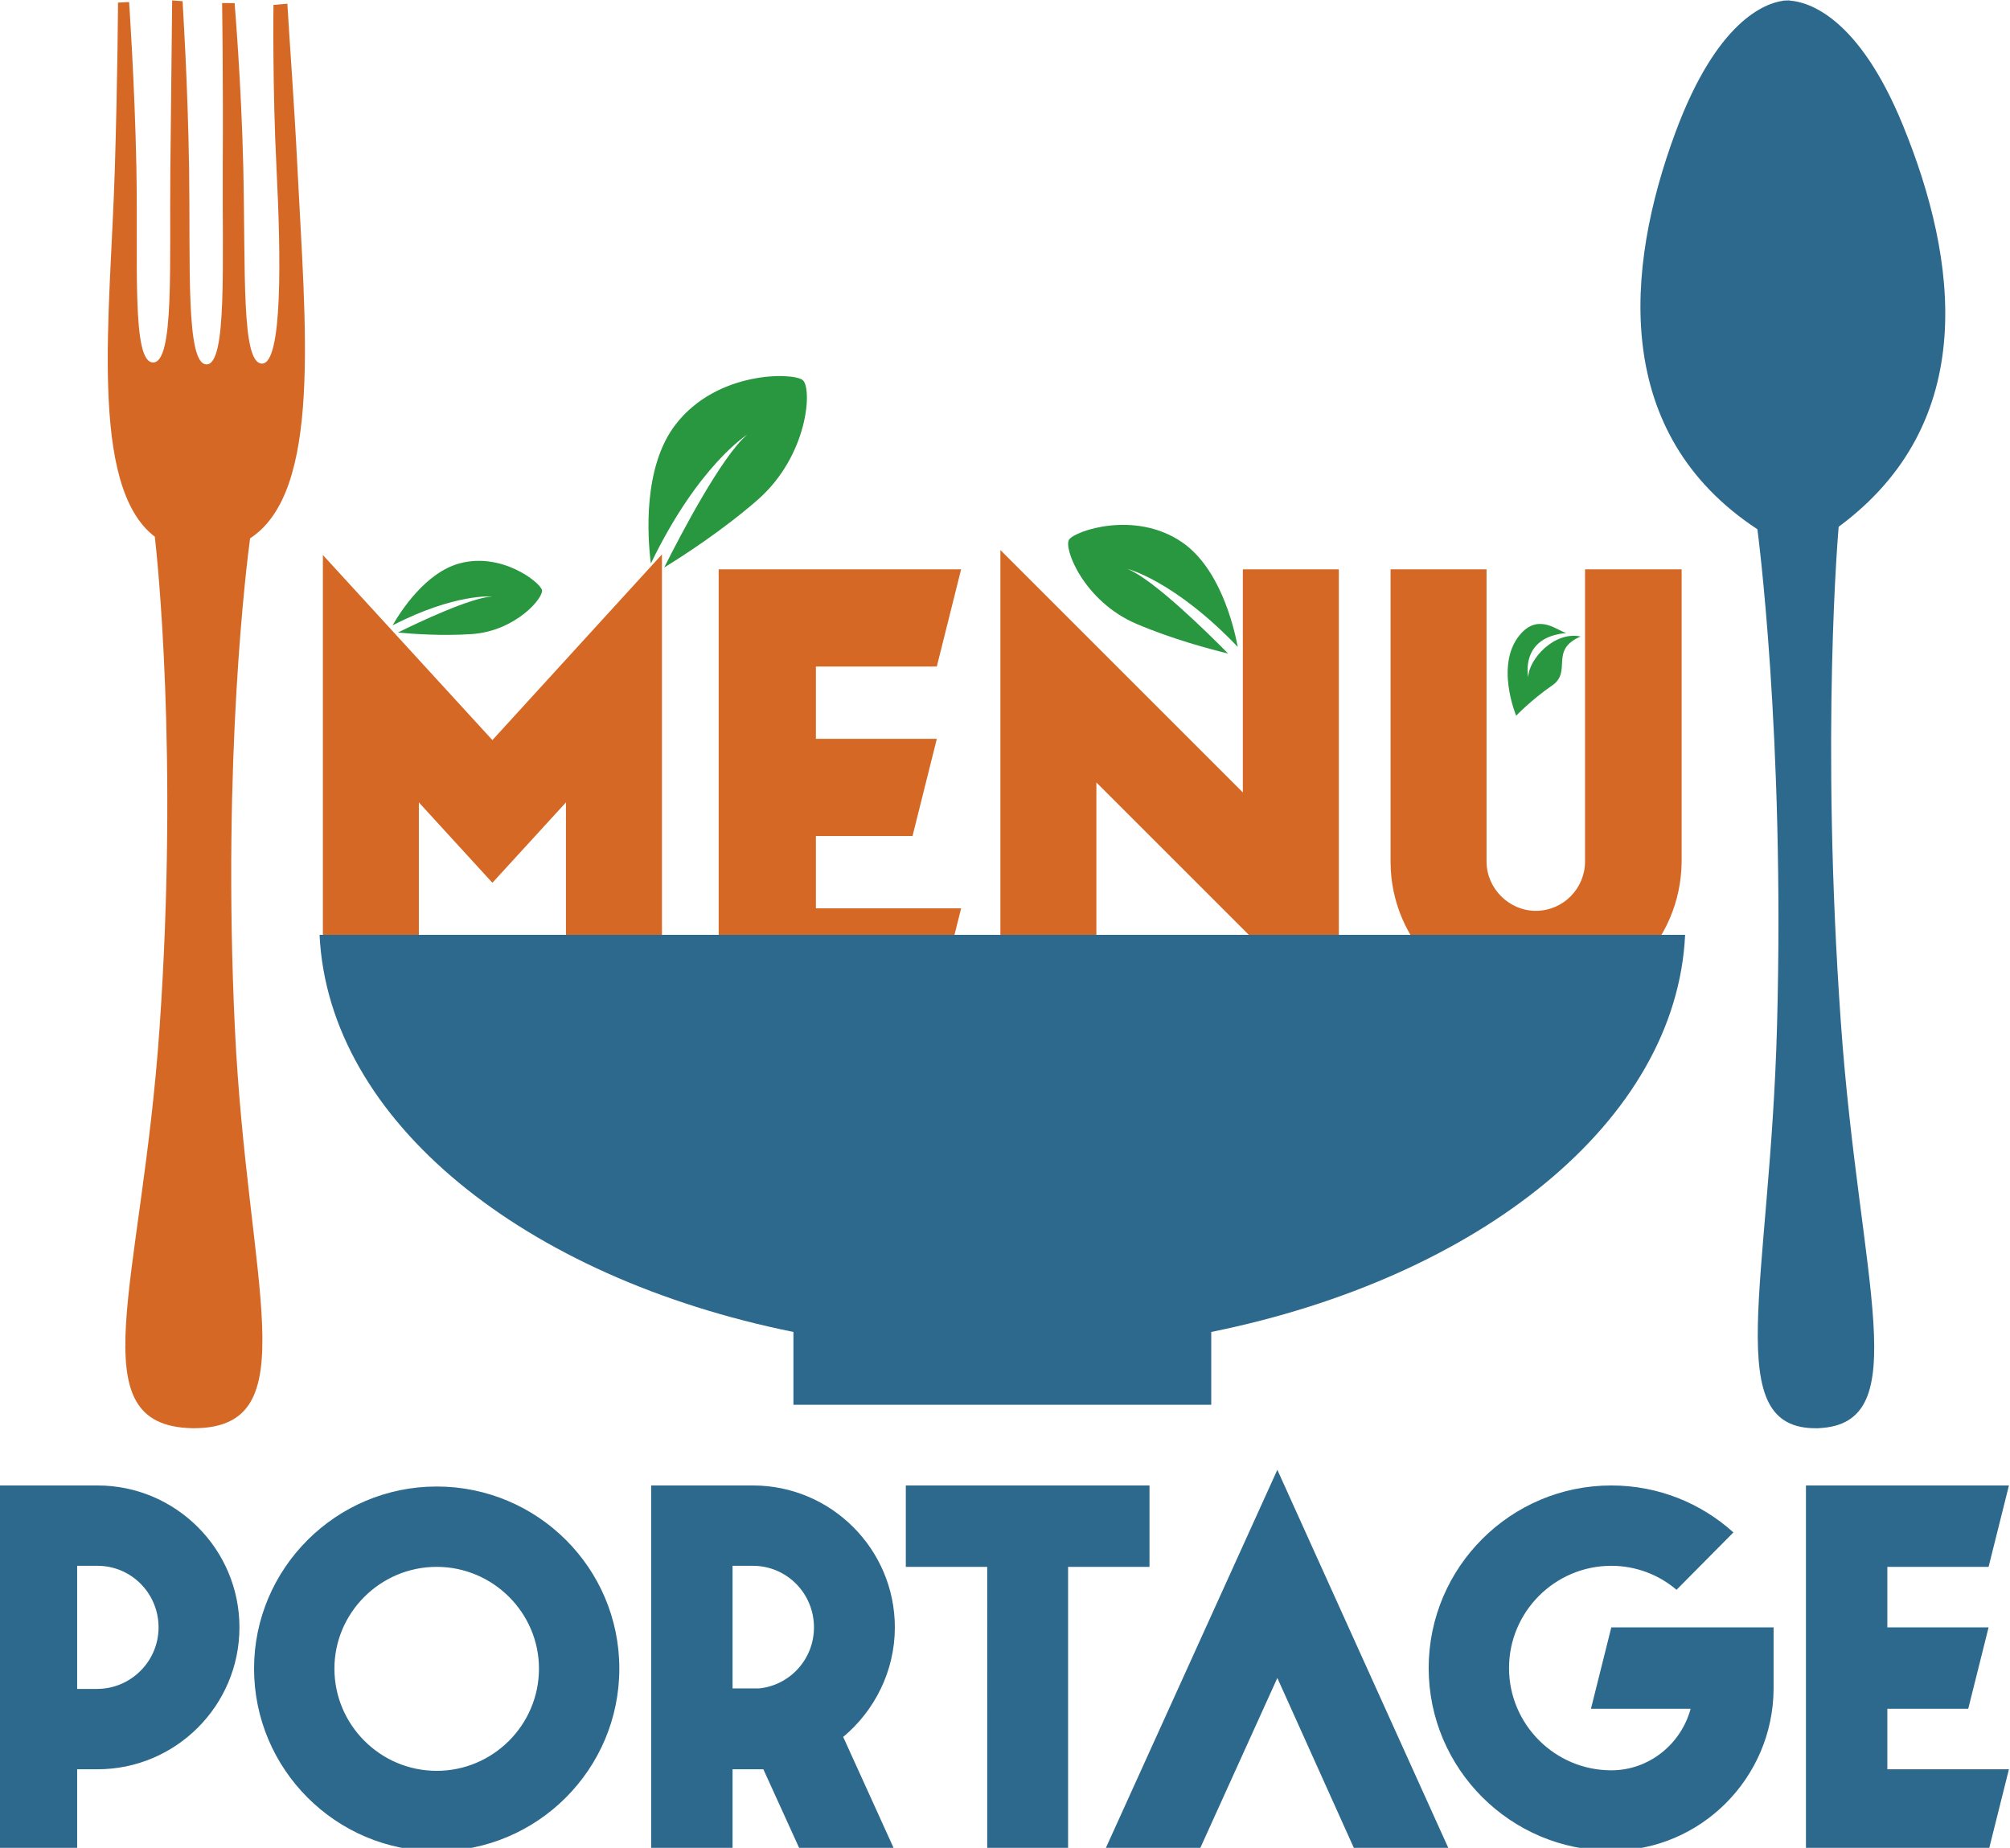
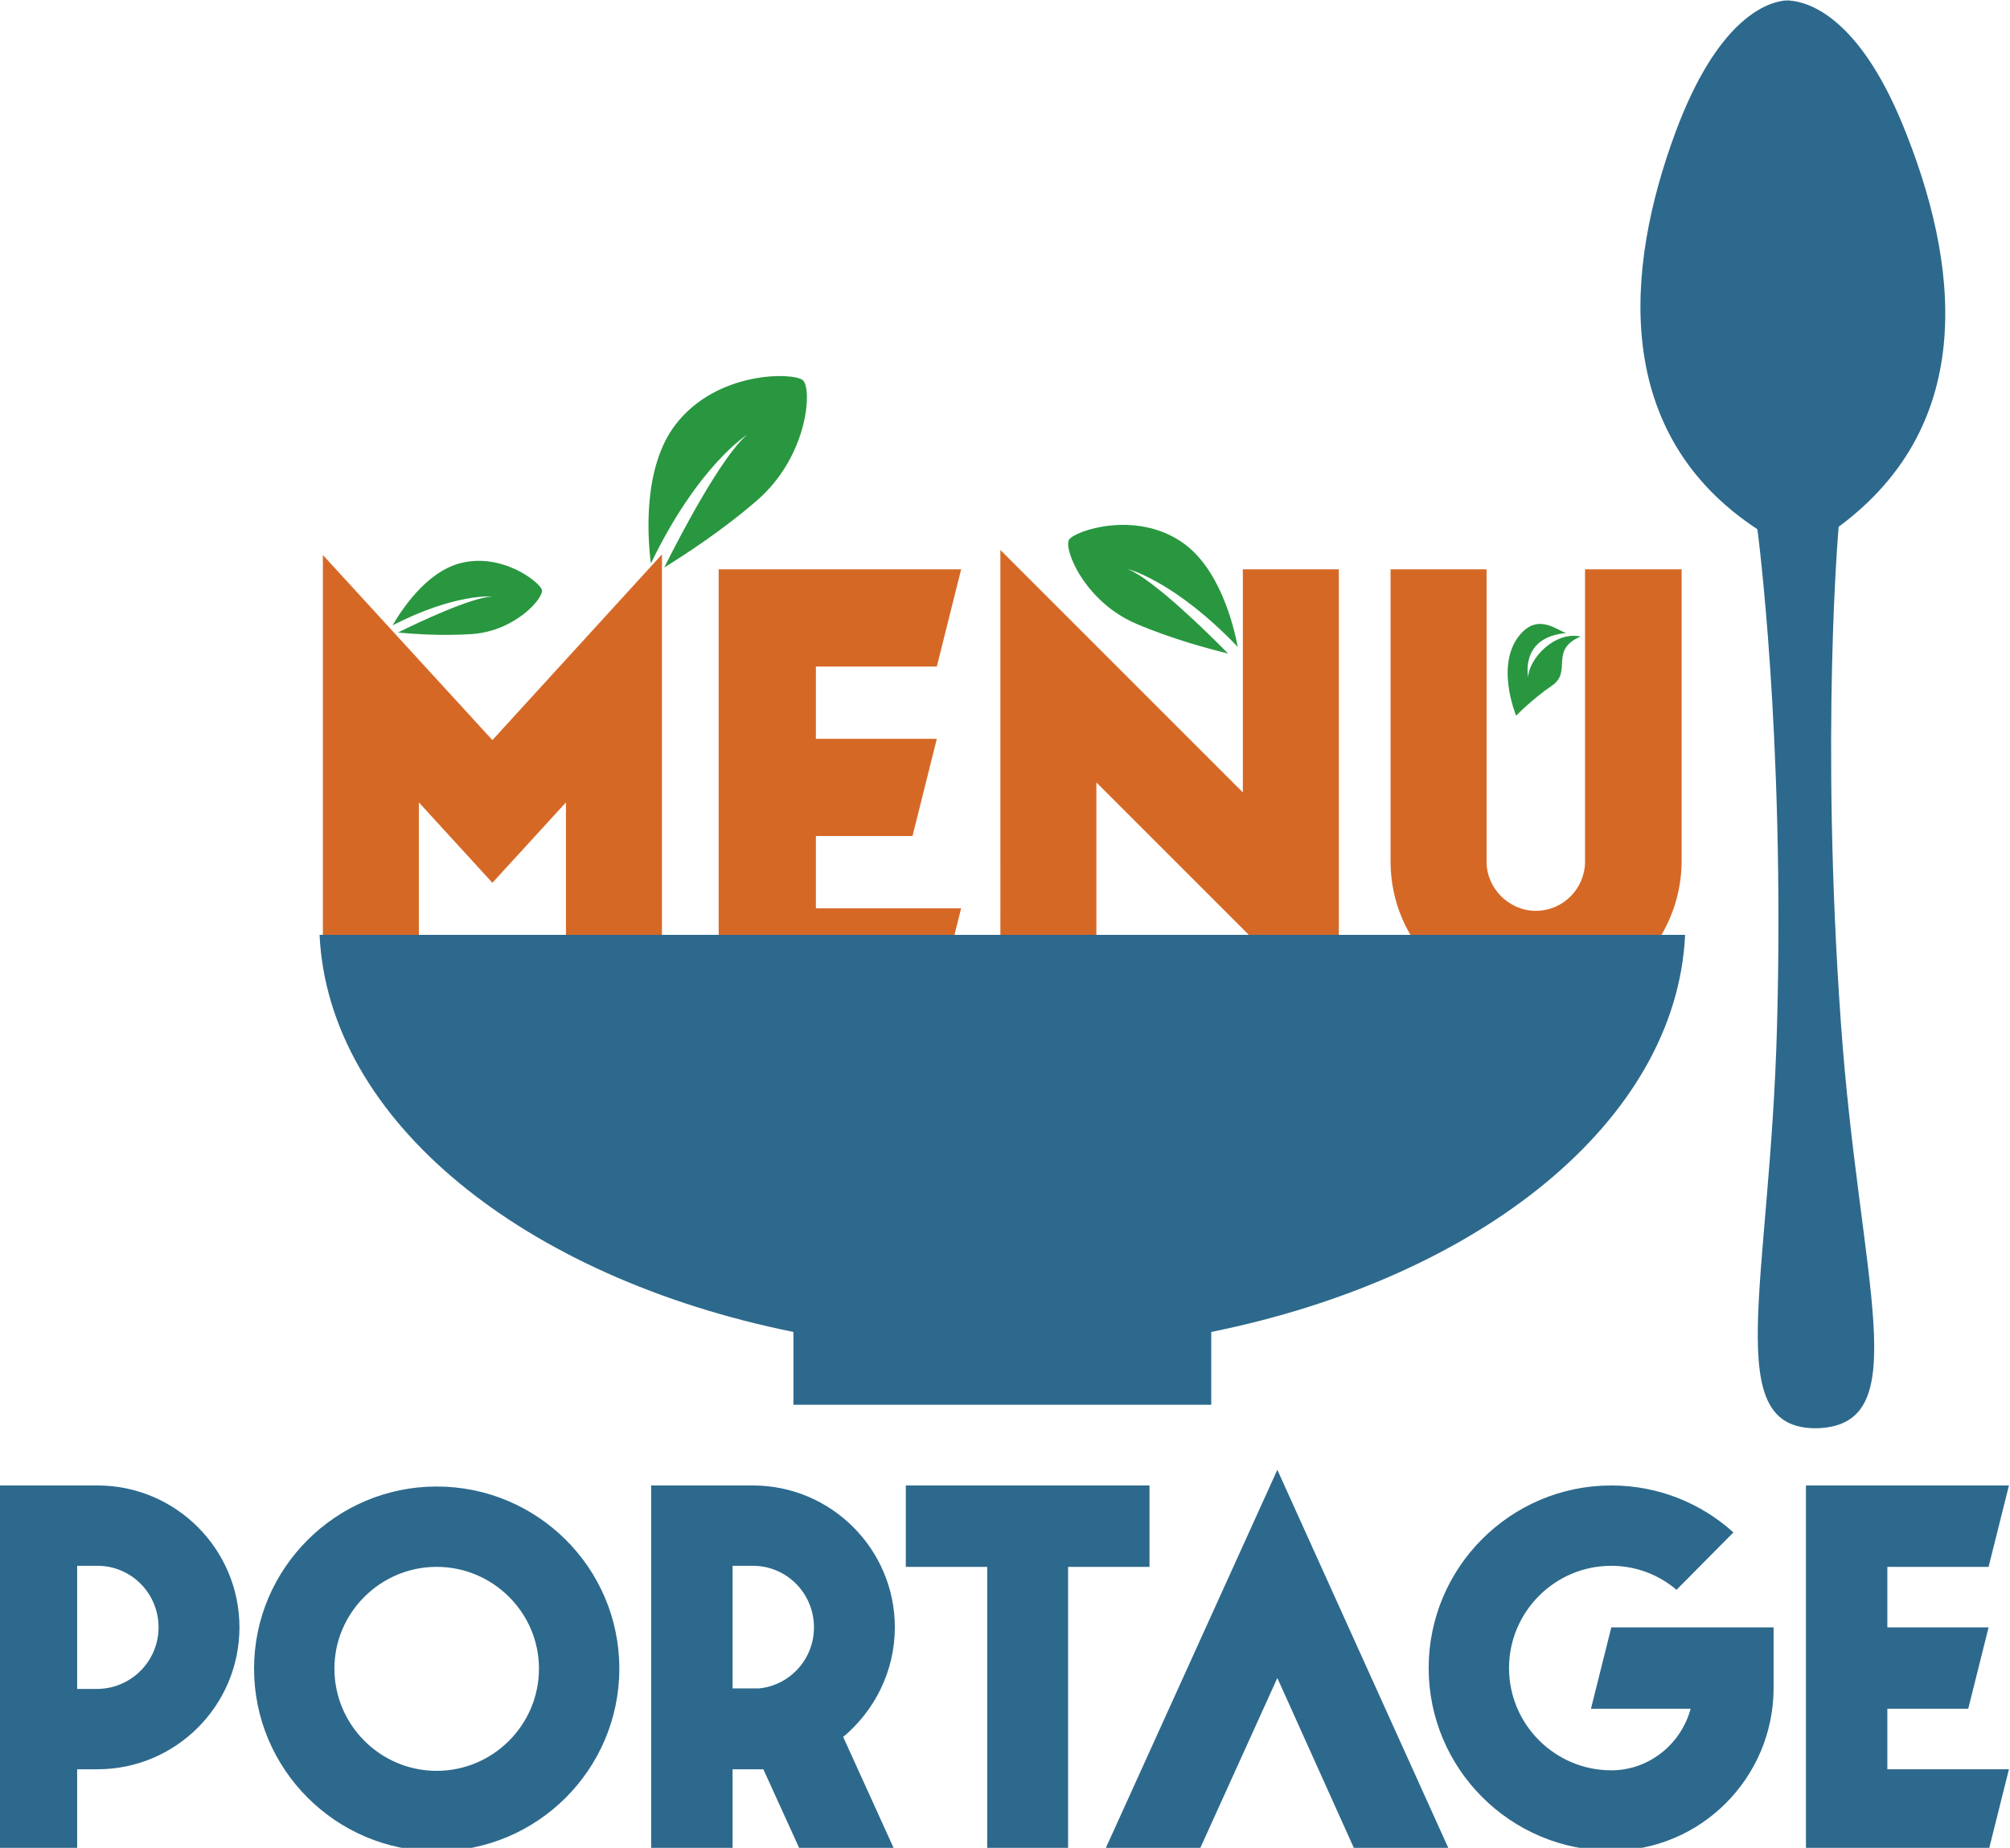
<svg xmlns="http://www.w3.org/2000/svg" xmlns:ns1="http://www.inkscape.org/namespaces/inkscape" xmlns:ns2="http://sodipodi.sourceforge.net/DTD/sodipodi-0.dtd" width="136.733mm" height="125.729mm" viewBox="0 0 136.733 125.729" version="1.1" id="svg1" xml:space="preserve" ns1:version="1.3.1 (9b9bdc1480, 2023-11-25, custom)" ns2:docname="logo_final.svg">
  <ns2:namedview id="namedview1" pagecolor="#ffffff" bordercolor="#000000" borderopacity="0.25" ns1:showpageshadow="2" ns1:pageopacity="0.0" ns1:pagecheckerboard="0" ns1:deskcolor="#d1d1d1" ns1:document-units="mm" ns1:zoom="1.0557146" ns1:cx="164.81727" ns1:cy="287.00939" ns1:window-width="1854" ns1:window-height="1011" ns1:window-x="0" ns1:window-y="0" ns1:window-maximized="1" ns1:current-layer="g1">
    <ns1:page x="0" y="0" width="136.733" height="125.729" id="page1" margin="0" bleed="0" />
  </ns2:namedview>
  <defs id="defs1">
    <rect x="252.373" y="197.457" width="342.68" height="222.307" id="rect143" />
    <radialGradient fx="0" fy="0" cx="0" cy="0" r="1" gradientUnits="userSpaceOnUse" gradientTransform="matrix(4005,0,0,-4005,4010,4000)" spreadMethod="pad" id="radialGradient3">
      <stop style="stop-opacity:1;stop-color:#ffffff" offset="0" id="stop2" />
      <stop style="stop-opacity:1;stop-color:#e9e9e9" offset="1" id="stop3" />
    </radialGradient>
    <clipPath clipPathUnits="userSpaceOnUse" id="clipPath3">
      <path d="M 8020,0 H 0 V 8000 H 8020 V 0 M 3969.94,6565 v -70 h 20 v 70 h 49.99 v 15.42 H 5529.58 V 8000 h -2960 V 6580.42 H 3924.94 V 6565 h 45" transform="translate(0,2.5000001e-4)" id="path3" />
    </clipPath>
    <clipPath clipPathUnits="userSpaceOnUse" id="clipPath107">
      <path d="M 5529.58,6580.42 H 4039.93 V 6630 h -114.99 v -49.58 H 2569.58 V 8000 h 2960 V 6580.42" transform="matrix(3.354354e-4,0,0,-6.9386622e-4,-0.858,5.559)" id="path107" />
    </clipPath>
    <clipPath clipPathUnits="userSpaceOnUse" id="clipPath108">
      <path d="m 3924.94,6580.42 h 114.988 v 49.578 H 3924.94 Z" transform="matrix(0.008,0,0,-0.014,-29.87,93.274)" id="path108" />
    </clipPath>
    <clipPath clipPathUnits="userSpaceOnUse" id="clipPath110">
      <path d="M 0,0 H 8000 V 8000 H 0 Z" transform="translate(0,2.5000001e-4)" id="path110" />
    </clipPath>
    <clipPath clipPathUnits="userSpaceOnUse" id="clipPath112">
      <path d="M 0,0 H 8000 V 8000 H 0 Z" transform="translate(0,2.5000001e-4)" id="path112" />
    </clipPath>
    <clipPath clipPathUnits="userSpaceOnUse" id="clipPath2">
      <g id="g142">
        <path d="M -3.351133e-6,1066.667 H 1066.667 V 2.8095166e-5 H -3.351133e-6 Z" id="path142" style="stroke-width:0.133" />
      </g>
    </clipPath>
    <clipPath clipPathUnits="userSpaceOnUse" id="clipPath142">
      <g id="g143">
        <path d="M -3.351133e-6,1066.667 H 1066.667 V 2.8095166e-5 H -3.351133e-6 Z" id="path143" style="stroke-width:0.133" />
      </g>
    </clipPath>
    <clipPath clipPathUnits="userSpaceOnUse" id="clipPath144">
      <rect style="fill:#e62a37;fill-opacity:1;fill-rule:evenodd;stroke-width:0.378;paint-order:markers fill stroke" id="rect145" width="711.201" height="398.64" x="-724.593" y="-101.551" transform="rotate(9.961)" />
    </clipPath>
  </defs>
  <g ns1:label="Calque 1" ns1:groupmode="layer" id="layer1" transform="translate(-36.338,-18.402)" />
  <path d="m -622.212,203.504 h 24.64 v -52.16 l 18.88,20.64 18.88,-20.64 v 52 h 24.64 V 87.664 l -43.52,47.68 -43.52,-47.52 z m 101.6,0 h 56 l 6.24,-24.96 h -37.28 v -18.56 h 24.8 l 6.24,-24.96 h -31.04 v -18.56 h 31.04 l 6.24,-24.96 h -62.24 z m 159.2,4.96 V 91.504 h -24.64 v 57.28 l -62.24,-62.24 V 203.504 h 24.64 v -57.28 z m 50.56,-4.64 c 20.64,0 37.28,-16.64 37.44,-37.28 V 91.504 h -24.8 v 75.04 c 0,6.88 -5.6,12.64 -12.64,12.64 -6.88,0 -12.64,-5.76 -12.64,-12.64 V 91.504 h -24.64 v 75.04 c 0,20.64 16.8,37.28 37.28,37.28 z" id="text143" clip-path="url(#clipPath144)" style="font-size:160px;font-family:Hypero;-inkscape-font-specification:'Hypero, Normal';fill:#d66826;fill-rule:evenodd;stroke-width:0.378;paint-order:markers fill stroke" transform="matrix(0.265,0,0,0.265,186.85,14.49)" aria-label="Menu" />
  <g id="g1" ns1:groupmode="layer" ns1:label="1" transform="matrix(0.265,0,0,0.265,183.662,-18.402)">
    <path id="path24" d="m -553.953,220.903 c 0.543,1.995 -6.774,10.567 -17.969,11.341 -7.601,0.525 -15.295,-0.042 -18.986,-0.395 5.267,-2.62 18.72,-8.976 24.195,-9.252 0,0 -9.433,-0.868 -25.566,7.392 2.23,-3.87 8.538,-13.532 17.145,-15.882 10.826,-2.956 20.639,4.801 21.183,6.797" style="fill:#299740;fill-opacity:1;fill-rule:nonzero;stroke:none;stroke-width:0.133" />
-     <path id="path30" d="m -628.863,207.663 c 18.519,-12.041 14.164,-54.489 12.147,-95.245 -0.847,-17.063 -1.981,-31.608 -2.579,-42.031 l -3.569,0.312 c 0,0 -0.285,21.185 0.798,42.371 1.098,21.658 1.605,49.784 -3.747,49.728 -5.343,-0.054 -4.185,-23.291 -4.802,-50.526 -0.488,-21.375 -2.225,-42.023 -2.225,-42.023 l -3.208,-0.035 c 0,0 0.298,19.795 0.168,41.116 -0.153,26.074 1.154,51.729 -4.186,51.67 -5.35,-0.055 -4.09,-25.707 -4.457,-50.347 -0.316,-21.667 -1.678,-42.905 -1.678,-42.905 l -2.67,-0.2 c 0,0 -0.224,21.573 -0.462,43.234 -0.269,24.403 1.067,49.783 -4.453,49.726 -5.527,-0.059 -3.775,-25.534 -4.272,-50.349 -0.434,-21.492 -1.869,-42.199 -1.869,-42.199 l -2.847,0.148 c 0,0 -0.091,19.131 -0.819,42.876 -1.133,37.034 -6.815,81.255 10.274,94.262 0.563,4.985 6.076,55.805 1.213,126.113 -4.57,66.169 -21.173,102.1 8.353,102.785 l -0.005,0.016 0.225,-0.005 0.22,0.007 -2e-5,-0.014 c 29.532,-0.06 13.702,-36.335 10.548,-102.589 -3.312,-69.609 3.1,-119.976 3.9,-125.899" style="fill:#d66826;fill-opacity:1;fill-rule:nonzero;stroke:none;stroke-width:0.31" />
    <path id="path31" d="m -204.571,101.623 c -11.455,-28.017 -24.35,-31.677 -29.015,-32.025 l -8e-4,-0.029 c 0,0 -0.352,-0.044 -0.983,-9.94e-4 -0.536,0.008 -0.833,0.06 -0.833,0.06 l -0.002,0.025 c -4.558,0.64 -16.943,5.106 -27.56,33.756 -13.082,35.303 -16.27,77.417 21.029,101.921 0,0 7.064,52.668 5.041,127.518 -1.806,66.87 -14.757,103.693 10.303,103.305 l 2.9e-4,0.011 0.189,-0.013 0.189,0.002 0.002,-0.015 c 25.038,-1.138 10.481,-37.121 5.729,-103.788 -5.322,-74.623 -0.59,-127.655 -0.59,-127.655 36.166,-26.746 30.691,-68.363 16.501,-103.069" style="fill:#2d698c;fill-opacity:1;fill-rule:nonzero;stroke:none;stroke-width:0.27" />
    <path id="path49" d="m -487.036,167.01 c 2.544,1.963 1.502,19.421 -11.633,30.857 -8.919,7.763 -18.974,14.261 -23.879,17.277 4.072,-8.172 14.781,-28.632 21.298,-34.096 0,0 -12.493,7.752 -24.736,33.076 -0.861,-6.874 -2.092,-24.747 6.365,-35.707 10.639,-13.791 30.042,-13.369 32.586,-11.407" style="fill:#299740;fill-opacity:1;fill-rule:nonzero;stroke:none;stroke-width:0.133" />
    <path id="path91" d="m -418.616,207.973 c -1.526,2.224 3.818,15.901 17.268,21.643 9.132,3.897 18.843,6.489 23.541,7.631 -5.365,-5.476 -19.209,-19.055 -25.828,-21.735 0,0 11.985,2.965 28.312,20.032 -1.091,-5.716 -4.724,-20.311 -14.315,-26.883 -12.065,-8.265 -27.455,-2.915 -28.979,-0.688" style="fill:#299740;fill-opacity:1;fill-rule:nonzero;stroke:none;stroke-width:0.133" />
    <path d="m -694.154,544.613 h 20.897 v -20.897 h 5.224 c 20.093,0 36.435,-16.342 36.435,-36.435 0,-20.093 -16.342,-36.435 -36.435,-36.435 h -26.121 z m 20.897,-41.525 v -31.613 h 5.224 c 8.707,0 15.672,7.099 15.672,15.806 0,8.707 -7.099,15.806 -15.806,15.806 z m 92.293,41.659 c 25.853,0 46.883,-21.031 46.883,-46.883 0,-25.853 -21.031,-46.749 -46.883,-46.749 -25.853,0 -46.883,21.031 -46.883,46.749 0,25.853 21.031,46.883 46.883,46.883 z m -26.255,-46.883 c 0,-14.333 11.788,-26.121 26.255,-26.121 14.467,0 26.255,11.788 26.255,26.121 0,14.467 -11.788,26.255 -26.255,26.255 -14.467,0 -26.255,-11.788 -26.255,-26.255 z m 81.309,46.749 h 20.897 v -20.897 h 7.903 l 9.511,20.897 h 24.245 l -13.261,-29.202 c 8.037,-6.698 13.261,-16.878 13.261,-28.13 0,-20.093 -16.342,-36.435 -36.435,-36.435 h -26.121 z m 20.897,-41.659 v -31.479 h 5.224 c 8.707,0 15.672,7.099 15.672,15.806 0,8.171 -6.162,14.869 -14.065,15.672 z m 65.369,41.659 h 20.763 v -72.87 h 20.897 v -20.897 h -62.556 v 20.897 h 20.897 z m 30.139,0 h 24.245 l 20.093,-44.338 19.959,44.338 h 24.245 l -44.204,-97.785 z m 130.068,0 h 0.134 c 22.772,0 41.391,-18.619 41.525,-41.525 v -15.806 h -41.659 l -5.224,20.897 h 25.585 c -2.411,8.975 -10.582,15.806 -20.361,15.806 -14.467,0 -26.255,-11.788 -26.255,-26.255 0,-14.467 11.788,-26.255 26.255,-26.255 6.296,0 12.19,2.277 16.744,6.162 l 14.601,-14.735 c -8.305,-7.501 -19.289,-12.056 -31.345,-12.056 -25.853,0 -46.883,21.031 -46.883,46.883 0,25.853 21.031,46.883 46.883,46.883 z m 49.964,0 h 46.883 l 5.224,-20.897 h -31.211 v -15.538 h 20.763 l 5.224,-20.897 h -25.987 v -15.538 h 25.987 l 5.224,-20.897 h -52.108 z" id="text145" style="font-size:160px;font-family:Hypero;-inkscape-font-specification:'Hypero, @wght=100,wdth=76.1';font-variation-settings:'wdth' 76.1, 'wght' 100;fill:#2d698c;fill-rule:evenodd;stroke-width:0.316;paint-order:markers fill stroke" aria-label="Portage" />
    <path id="path36" d="M -260.489,309.478 H -611.031 c 2.264,47.811 52.637,87.989 121.645,101.953 v 18.703 h 107.253 v -18.703 c 69.005,-13.965 119.381,-54.142 121.645,-101.953" style="fill:#2d698c;fill-opacity:1;fill-rule:nonzero;stroke:none;stroke-width:0.257" />
    <path id="path34" d="m -303.854,253.204 c 0,0 3.757,-3.986 9.261,-7.785 5.192,-3.583 -0.843,-9.067 7.28,-12.552 -6.685,-1.42 -13.288,5.711 -13.457,10.436 0,0 -2.234,-10.304 9.816,-11.33 -2.054,-0.396 -6.867,-5.058 -11.565,0.02 -7.06,7.634 -1.335,21.211 -1.335,21.211" style="fill:#299740;fill-opacity:1;fill-rule:nonzero;stroke:none;stroke-width:0.037" />
  </g>
</svg>